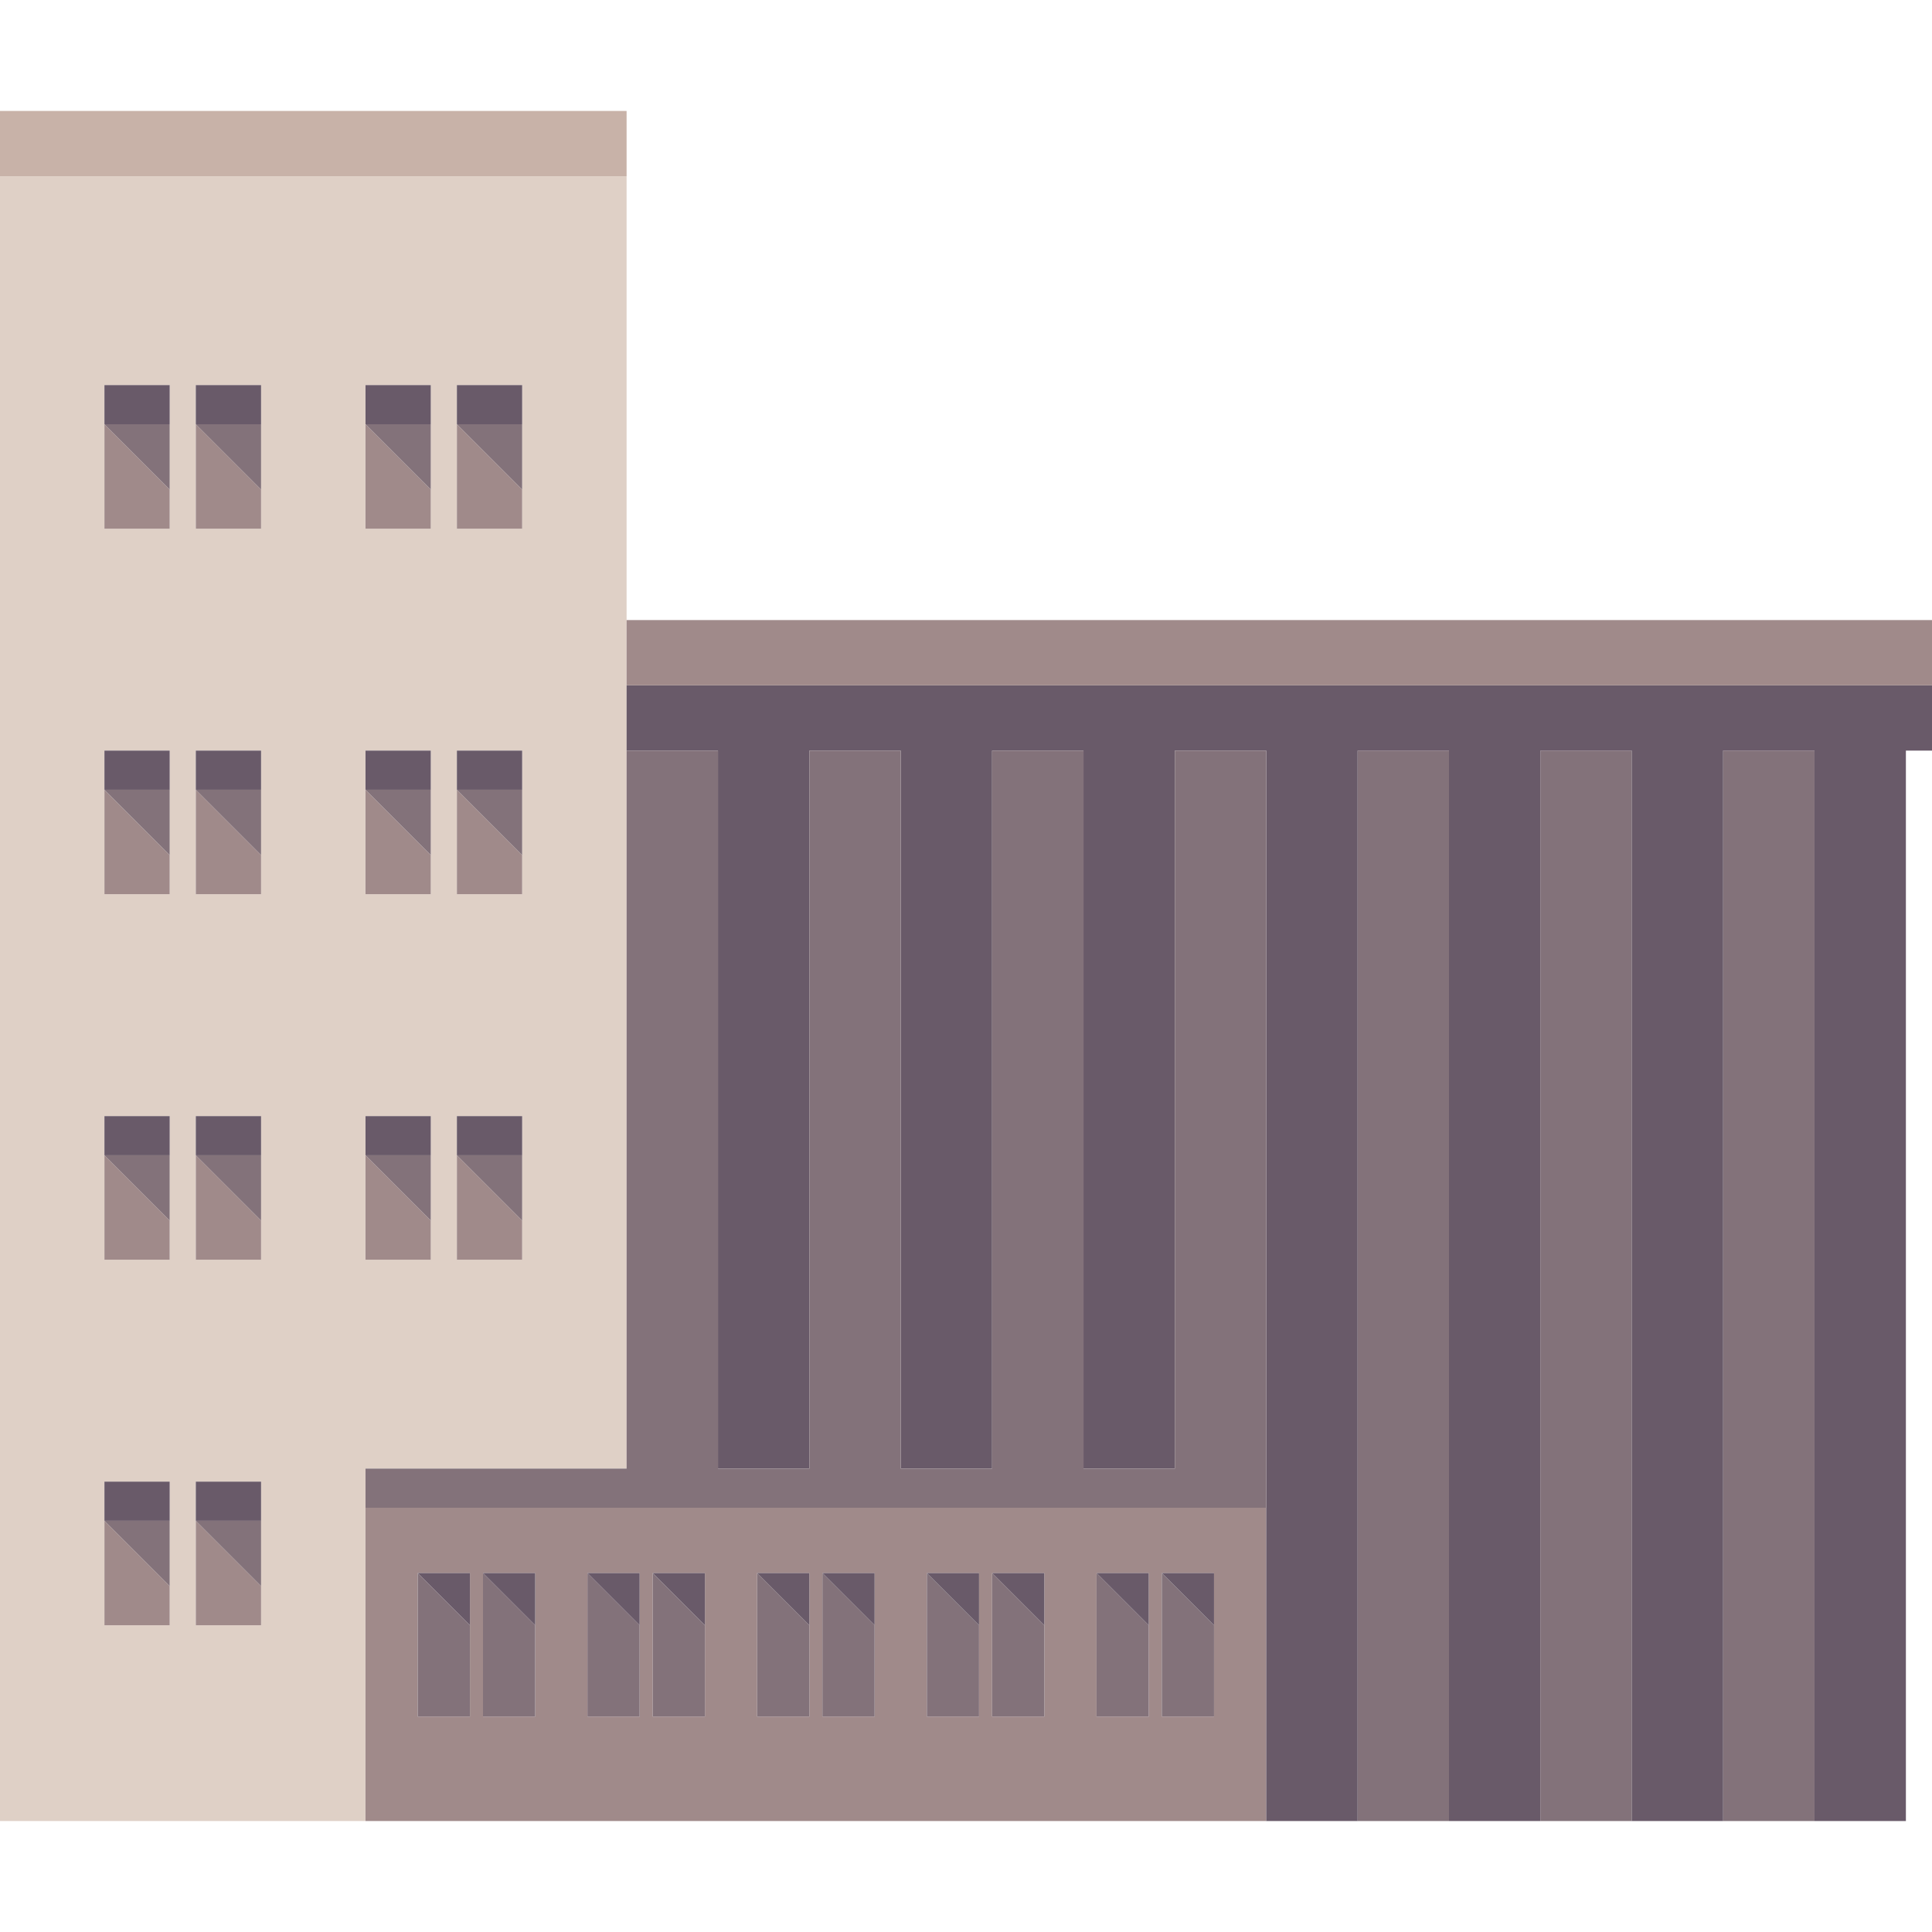
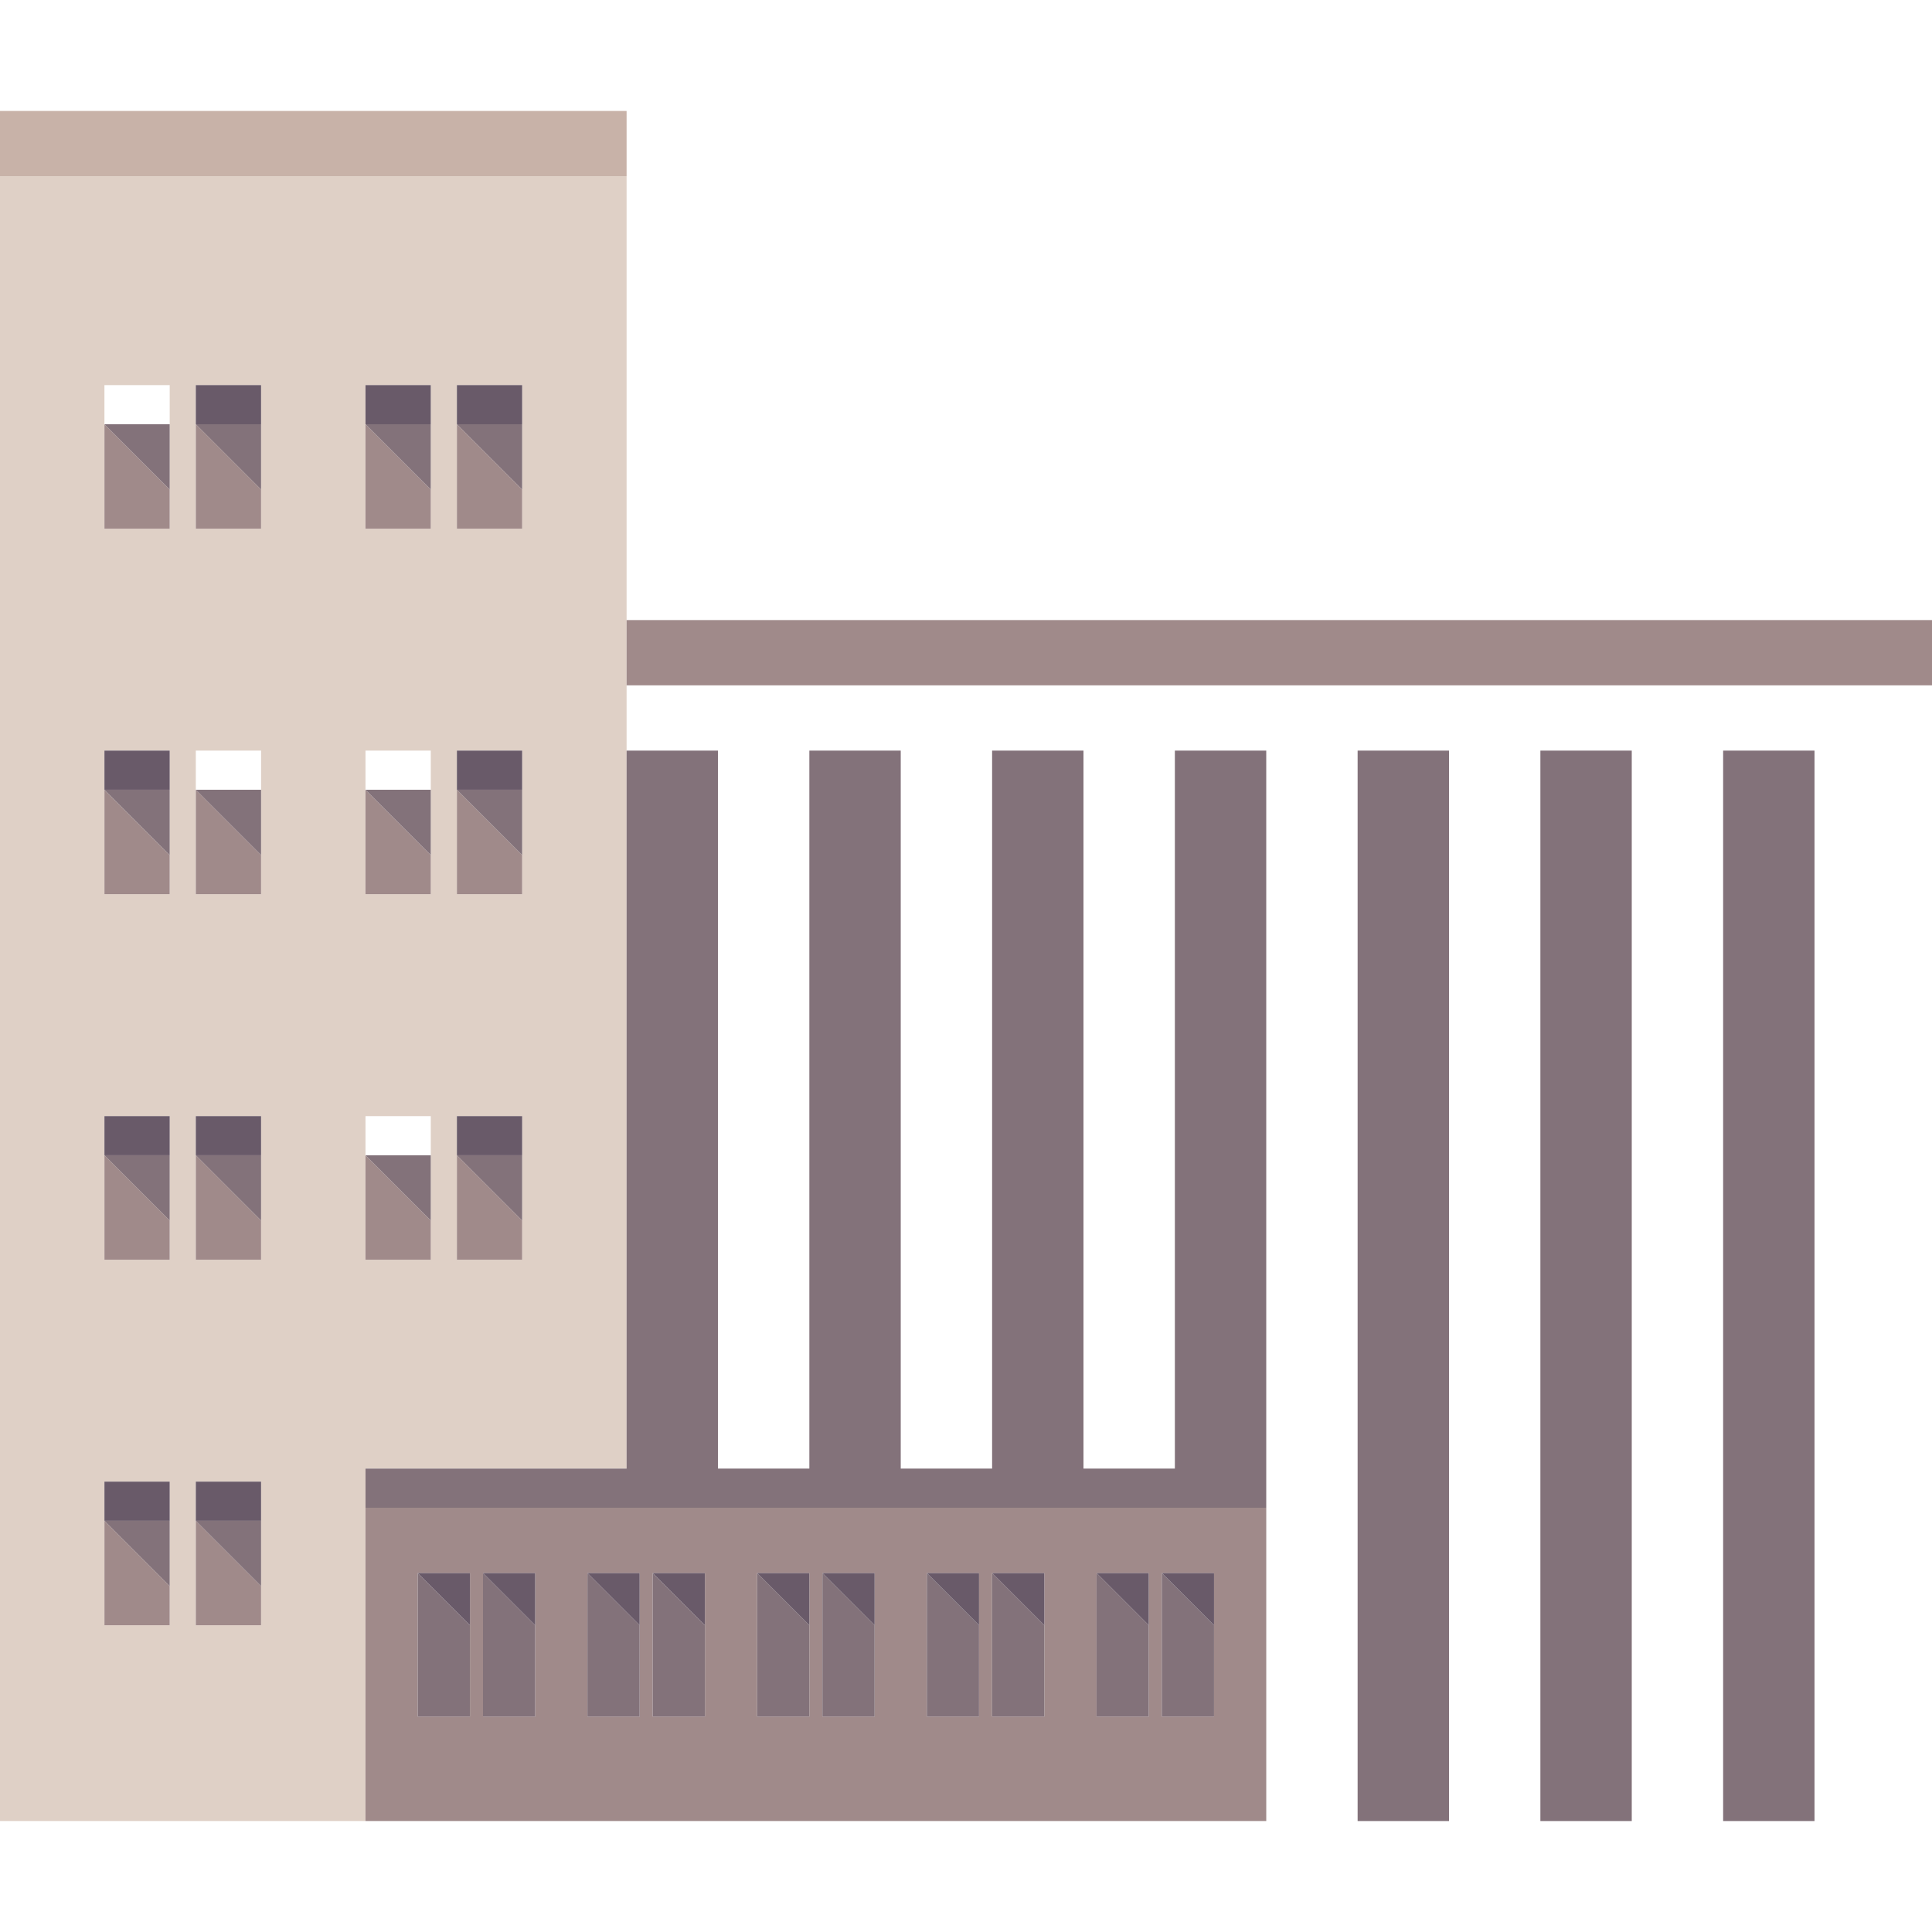
<svg xmlns="http://www.w3.org/2000/svg" version="1.1" id="Capa_1" x="0px" y="0px" viewBox="0 0 480 480" style="enable-background:new 0 0 480 480;" xml:space="preserve">
  <g>
    <path style="fill:#DFD0C6;" d="M90.811,368.108v-3.243h64.865V186.486V170.27v-16.216V43.784H0v408.649h90.811v-77.838V368.108z    M113.514,105.405v-9.73h16.216v9.73v16.216v9.73h-16.216V105.405z M113.514,196.216v-9.73h16.216v9.73v16.216v9.73h-16.216   V196.216z M113.514,287.027v-9.73h16.216v9.73v16.216v9.73h-16.216V287.027z M90.811,105.405v-9.73h16.216v9.73v16.216v9.73H90.811   V105.405z M90.811,196.216v-9.73h16.216v9.73v16.216v9.73H90.811V196.216z M90.811,287.027v-9.73h16.216v9.73v16.216v9.73H90.811   V287.027z M42.162,377.838v16.216v9.73H25.946v-25.946v-9.73h16.216V377.838z M42.162,287.027v16.216v9.73H25.946v-25.946v-9.73   h16.216V287.027z M42.162,196.216v16.216v9.73H25.946v-25.946v-9.73h16.216V196.216z M42.162,105.405v16.216v9.73H25.946v-25.946   v-9.73h16.216V105.405z M64.865,377.838v16.216v9.73H48.649v-25.946v-9.73h16.216V377.838z M64.865,287.027v16.216v9.73H48.649   v-25.946v-9.73h16.216V287.027z M64.865,196.216v16.216v9.73H48.649v-25.946v-9.73h16.216V196.216z M64.865,105.405v16.216v9.73   H48.649v-25.946v-9.73h16.216V105.405z" />
    <rect x="337.297" y="186.486" style="fill:#83727A;" width="22.703" height="265.946" />
    <rect x="382.703" y="186.486" style="fill:#83727A;" width="22.703" height="265.946" />
    <rect x="428.108" y="186.486" style="fill:#83727A;" width="22.703" height="265.946" />
    <path style="fill:#A08A8A;" d="M90.811,374.595v77.838h64.865h22.703h22.703h22.703h22.703h22.703h22.703h22.703v-77.838H90.811z    M116.757,403.784v22.703h-12.973v-35.676h12.973V403.784z M132.973,403.784v22.703H120v-35.676h12.973V403.784z M158.919,403.784   v22.703h-12.973v-35.676h12.973V403.784z M175.135,403.784v22.703h-12.973v-35.676h12.973V403.784z M201.081,403.784v22.703   h-12.973v-35.676h12.973V403.784z M217.297,403.784v22.703h-12.973v-35.676h12.973V403.784z M243.243,403.784v22.703H230.27   v-35.676h12.973V403.784z M259.459,403.784v22.703h-12.973v-35.676h12.973V403.784z M285.405,403.784v22.703h-12.973v-35.676   h12.973V403.784z M301.622,403.784v22.703h-12.973v-35.676h12.973V403.784z" />
-     <polygon style="fill:#695A69;" points="155.676,186.486 178.378,186.486 178.378,364.865 201.081,364.865 201.081,186.486    223.784,186.486 223.784,364.865 246.487,364.865 246.487,186.486 269.189,186.486 269.189,364.865 291.892,364.865    291.892,186.486 314.595,186.486 314.595,364.865 314.595,368.108 314.595,374.595 314.595,452.432 337.297,452.432    337.297,186.486 360,186.486 360,452.432 382.703,452.432 382.703,186.486 405.405,186.486 405.405,452.432 428.108,452.432    428.108,186.486 450.811,186.486 450.811,452.432 473.514,452.432 473.514,186.486 480,186.486 480,170.27 155.676,170.27  " />
    <polygon style="fill:#C8B2A8;" points="155.676,37.297 155.676,27.568 0,27.568 0,37.297 0,43.784 155.676,43.784  " />
    <rect x="155.676" y="154.054" style="fill:#A08A8A;" width="324.324" height="16.216" />
-     <rect x="25.946" y="95.676" style="fill:#695A69;" width="16.216" height="9.73" />
    <polygon style="fill:#A08A8A;" points="25.946,131.351 42.162,131.351 42.162,121.622 25.946,105.405  " />
    <polygon style="fill:#83727A;" points="42.162,121.622 42.162,105.405 25.946,105.405  " />
    <rect x="48.649" y="95.676" style="fill:#695A69;" width="16.216" height="9.73" />
    <polygon style="fill:#A08A8A;" points="48.649,131.351 64.865,131.351 64.865,121.622 48.649,105.405  " />
    <polygon style="fill:#83727A;" points="64.865,121.622 64.865,105.405 48.649,105.405  " />
    <rect x="90.811" y="95.676" style="fill:#695A69;" width="16.216" height="9.73" />
    <polygon style="fill:#A08A8A;" points="107.027,121.622 90.811,105.405 90.811,131.351 107.027,131.351  " />
    <polygon style="fill:#83727A;" points="107.027,105.405 90.811,105.405 107.027,121.622  " />
    <rect x="113.514" y="95.676" style="fill:#695A69;" width="16.216" height="9.73" />
    <polygon style="fill:#A08A8A;" points="129.73,121.622 113.514,105.405 113.514,131.351 129.73,131.351  " />
    <polygon style="fill:#83727A;" points="129.73,105.405 113.514,105.405 129.73,121.622  " />
    <rect x="25.946" y="186.486" style="fill:#695A69;" width="16.216" height="9.73" />
    <polygon style="fill:#A08A8A;" points="25.946,222.162 42.162,222.162 42.162,212.432 25.946,196.216  " />
    <polygon style="fill:#83727A;" points="42.162,212.432 42.162,196.216 25.946,196.216  " />
-     <rect x="48.649" y="186.486" style="fill:#695A69;" width="16.216" height="9.73" />
    <polygon style="fill:#A08A8A;" points="48.649,222.162 64.865,222.162 64.865,212.432 48.649,196.216  " />
    <polygon style="fill:#83727A;" points="64.865,212.432 64.865,196.216 48.649,196.216  " />
-     <rect x="90.811" y="186.486" style="fill:#695A69;" width="16.216" height="9.73" />
    <polygon style="fill:#A08A8A;" points="107.027,212.432 90.811,196.216 90.811,222.162 107.027,222.162  " />
    <polygon style="fill:#83727A;" points="107.027,196.216 90.811,196.216 107.027,212.432  " />
    <rect x="113.514" y="186.486" style="fill:#695A69;" width="16.216" height="9.73" />
    <polygon style="fill:#A08A8A;" points="129.73,212.432 113.514,196.216 113.514,222.162 129.73,222.162  " />
    <polygon style="fill:#83727A;" points="129.73,196.216 113.514,196.216 129.73,212.432  " />
    <rect x="25.946" y="277.297" style="fill:#695A69;" width="16.216" height="9.73" />
    <polygon style="fill:#A08A8A;" points="25.946,312.973 42.162,312.973 42.162,303.243 25.946,287.027  " />
    <polygon style="fill:#83727A;" points="42.162,303.243 42.162,287.027 25.946,287.027  " />
    <rect x="48.649" y="277.297" style="fill:#695A69;" width="16.216" height="9.73" />
    <polygon style="fill:#A08A8A;" points="48.649,312.973 64.865,312.973 64.865,303.243 48.649,287.027  " />
    <polygon style="fill:#83727A;" points="64.865,303.243 64.865,287.027 48.649,287.027  " />
-     <rect x="90.811" y="277.297" style="fill:#695A69;" width="16.216" height="9.73" />
    <polygon style="fill:#A08A8A;" points="107.027,303.243 90.811,287.027 90.811,312.973 107.027,312.973  " />
    <polygon style="fill:#83727A;" points="107.027,287.027 90.811,287.027 107.027,303.243  " />
    <rect x="113.514" y="277.297" style="fill:#695A69;" width="16.216" height="9.73" />
    <polygon style="fill:#A08A8A;" points="129.73,303.243 113.514,287.027 113.514,312.973 129.73,312.973  " />
    <polygon style="fill:#83727A;" points="129.73,287.027 113.514,287.027 129.73,303.243  " />
    <rect x="25.946" y="368.108" style="fill:#695A69;" width="16.216" height="9.73" />
    <polygon style="fill:#A08A8A;" points="25.946,403.784 42.162,403.784 42.162,394.054 25.946,377.838  " />
    <polygon style="fill:#83727A;" points="42.162,394.054 42.162,377.838 25.946,377.838  " />
    <rect x="48.649" y="368.108" style="fill:#695A69;" width="16.216" height="9.73" />
    <polygon style="fill:#A08A8A;" points="48.649,403.784 64.865,403.784 64.865,394.054 48.649,377.838  " />
    <polygon style="fill:#83727A;" points="64.865,394.054 64.865,377.838 48.649,377.838  " />
    <polygon style="fill:#83727A;" points="103.784,426.486 116.757,426.486 116.757,403.784 103.784,390.811  " />
    <polygon style="fill:#695A69;" points="116.757,403.784 116.757,390.811 103.784,390.811  " />
    <polygon style="fill:#83727A;" points="120,426.486 132.973,426.486 132.973,403.784 120,390.811  " />
    <polygon style="fill:#695A69;" points="132.973,403.784 132.973,390.811 120,390.811  " />
    <polygon style="fill:#83727A;" points="145.946,390.811 145.946,426.486 158.919,426.486 158.919,403.784  " />
    <polygon style="fill:#695A69;" points="145.946,390.811 158.919,403.784 158.919,390.811  " />
    <polygon style="fill:#83727A;" points="162.162,426.486 175.135,426.486 175.135,403.784 162.162,390.811  " />
    <polygon style="fill:#695A69;" points="175.135,403.784 175.135,390.811 162.162,390.811  " />
    <polygon style="fill:#83727A;" points="188.108,426.486 201.081,426.486 201.081,403.784 188.108,390.811  " />
    <polygon style="fill:#695A69;" points="201.081,403.784 201.081,390.811 188.108,390.811  " />
    <polygon style="fill:#83727A;" points="204.324,426.486 217.297,426.486 217.297,403.784 204.324,390.811  " />
    <polygon style="fill:#695A69;" points="217.297,403.784 217.297,390.811 204.324,390.811  " />
    <polygon style="fill:#83727A;" points="230.27,426.486 243.243,426.486 243.243,403.784 230.27,390.811  " />
    <polygon style="fill:#695A69;" points="243.243,403.784 243.243,390.811 230.27,390.811  " />
    <polygon style="fill:#83727A;" points="246.487,426.486 259.459,426.486 259.459,403.784 246.487,390.811  " />
    <polygon style="fill:#695A69;" points="259.459,403.784 259.459,390.811 246.487,390.811  " />
    <polygon style="fill:#83727A;" points="272.432,426.486 285.405,426.486 285.405,403.784 272.432,390.811  " />
    <polygon style="fill:#695A69;" points="285.405,403.784 285.405,390.811 272.432,390.811  " />
    <polygon style="fill:#83727A;" points="288.649,390.811 288.649,426.486 301.622,426.486 301.622,403.784  " />
    <polygon style="fill:#695A69;" points="288.649,390.811 301.622,403.784 301.622,390.811  " />
    <polygon style="fill:#83727A;" points="90.811,364.865 90.811,368.108 90.811,374.595 314.595,374.595 314.595,368.108    314.595,364.865 314.595,186.486 291.892,186.486 291.892,364.865 269.189,364.865 269.189,186.486 246.487,186.486    246.487,364.865 223.784,364.865 223.784,186.486 201.081,186.486 201.081,364.865 178.378,364.865 178.378,186.486    155.676,186.486 155.676,364.865  " />
  </g>
  <g>
</g>
  <g>
</g>
  <g>
</g>
  <g>
</g>
  <g>
</g>
  <g>
</g>
  <g>
</g>
  <g>
</g>
  <g>
</g>
  <g>
</g>
  <g>
</g>
  <g>
</g>
  <g>
</g>
  <g>
</g>
  <g>
</g>
</svg>